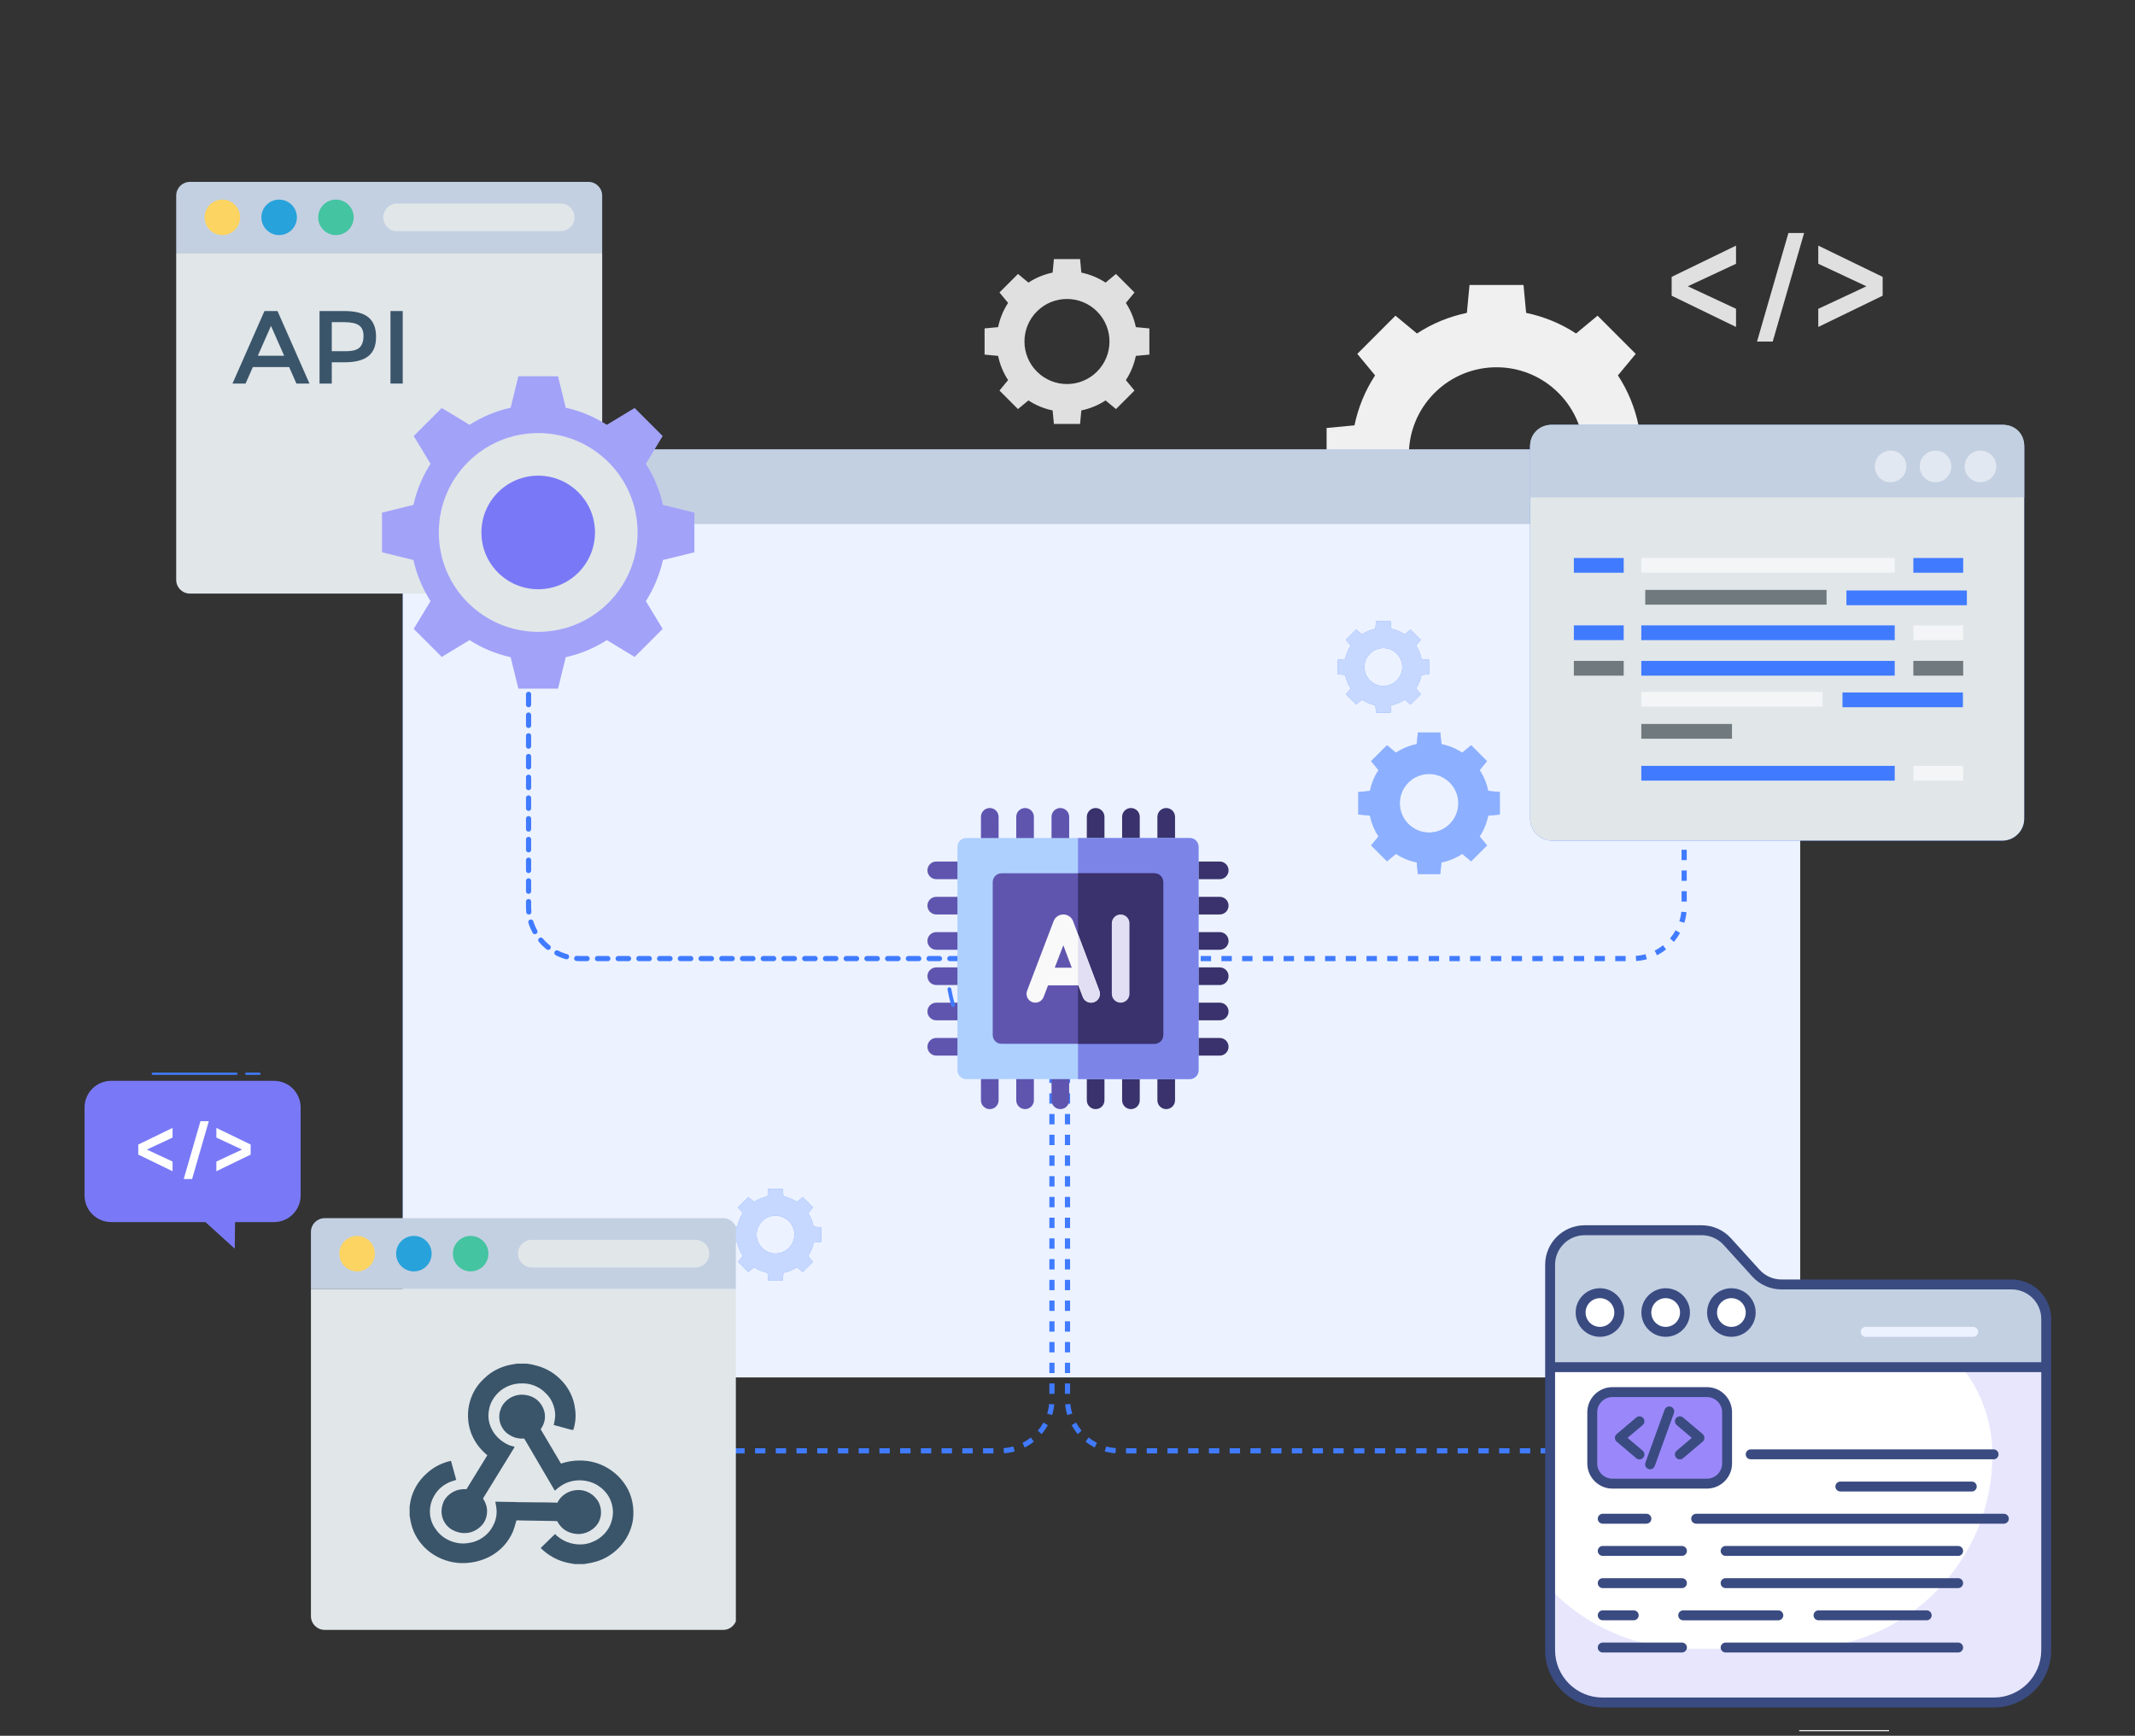
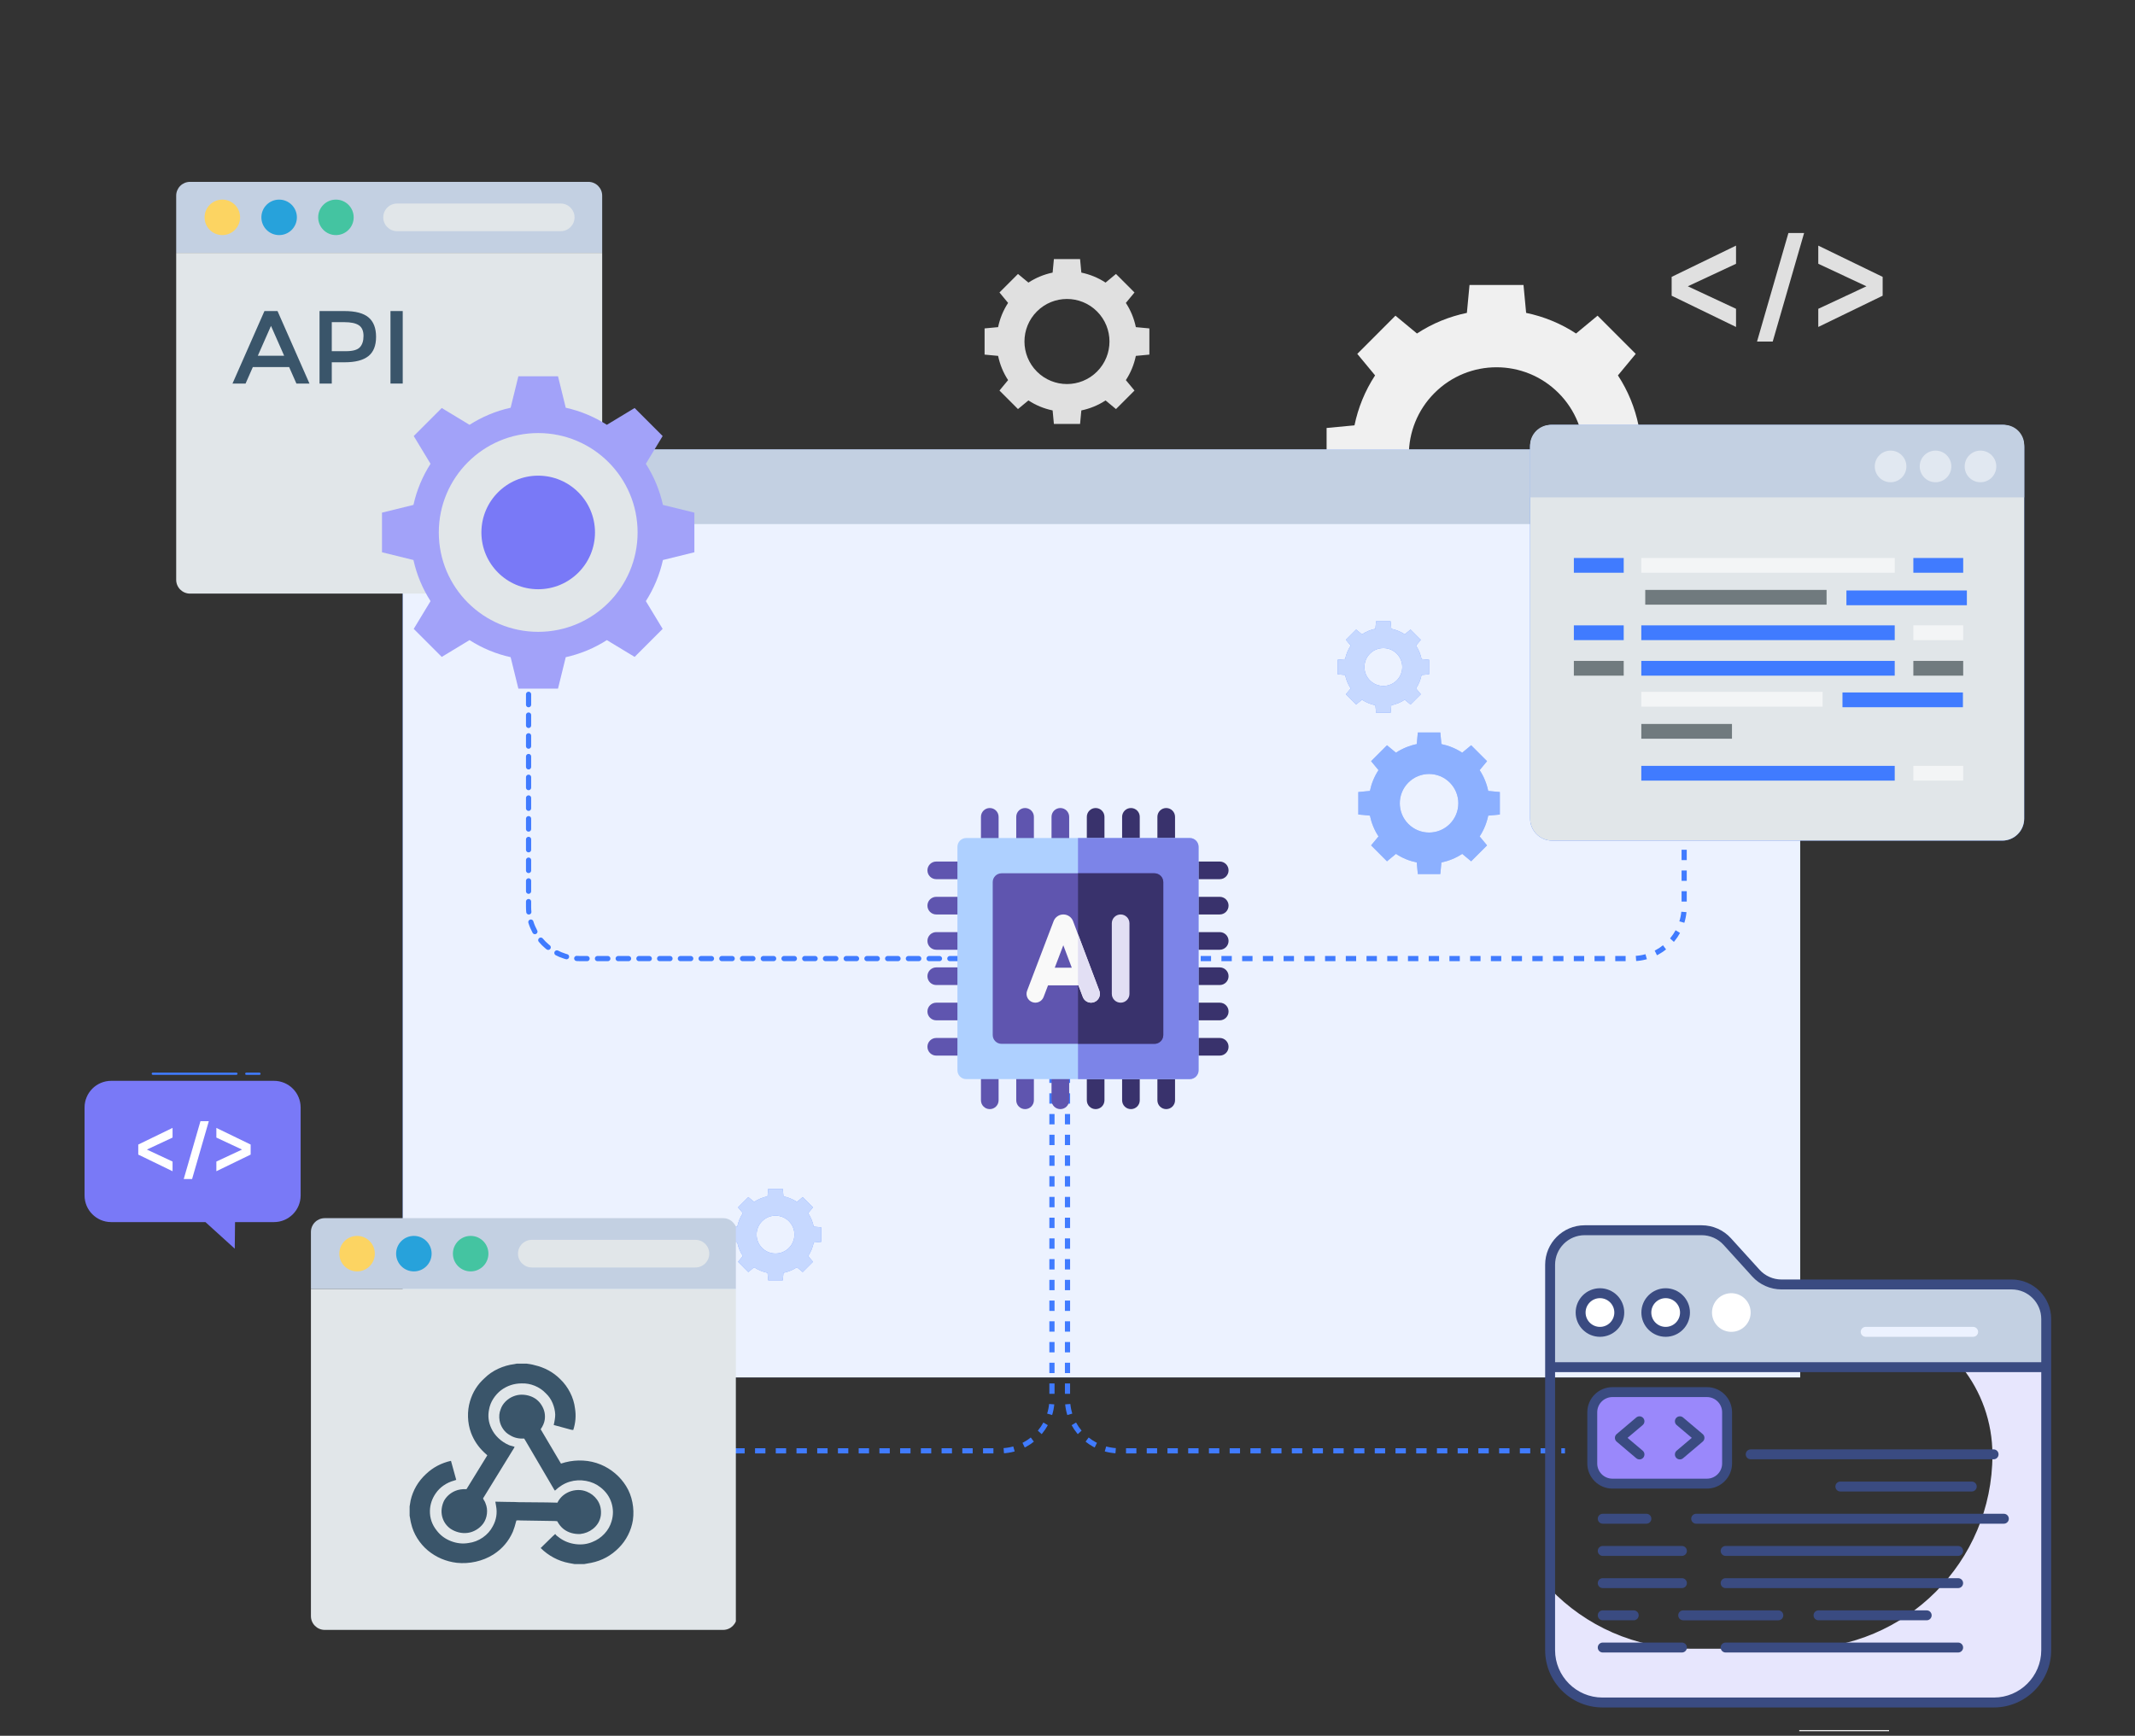
<svg xmlns="http://www.w3.org/2000/svg" width="412" height="335" viewBox="0 0 412 335" fill="none">
  <rect x="0" y="0" width="412" height="335" fill="#333333" stroke="none" />
  <g clip-path="url(#clip0_2126_16489)">
    <path d="M265.356 72.449C263.398 75.433 262.082 78.71 261.38 82.09L256 82.597V93.023L261.381 93.531C262.081 96.91 263.399 100.188 265.357 103.172L261.921 107.326L269.288 114.699L273.438 111.26C276.42 113.219 279.694 114.537 283.072 115.239L283.578 120.623L293.997 120.622L294.504 115.239C297.882 114.537 301.156 113.219 304.138 111.26L308.289 114.699L315.656 107.326L312.22 103.173C314.177 100.189 315.494 96.912 316.195 93.532L321.574 93.024L321.575 82.598L316.195 82.09C315.494 78.711 314.176 75.433 312.219 72.45L315.655 68.297L308.288 60.924L304.138 64.363C301.156 62.404 297.881 61.085 294.504 60.384L293.997 55L283.578 55.001L283.072 60.385C279.694 61.087 276.42 62.404 273.439 64.364L269.288 60.925L261.921 68.298L265.356 72.449ZM300.749 75.84C307.355 82.45 307.356 93.17 300.749 99.782C294.142 106.393 283.431 106.392 276.825 99.782C270.218 93.17 270.218 82.452 276.825 75.84C283.431 69.228 294.142 69.228 300.749 75.84Z" fill="#F0F0F0" />
    <path d="M335.009 50.907L325.712 55.253L335.009 59.598V63.102L322.586 57.072V53.433L335.009 47.403V50.907Z" fill="#E0E0E0" />
    <path d="M363.304 53.433V57.072L350.881 63.102V59.598L360.177 55.253L350.881 50.907V47.403L363.304 53.433Z" fill="#E0E0E0" />
    <path d="M345.119 44.964L339.061 65.917H342.09L348.148 44.964H345.119Z" fill="#E0E0E0" />
    <path d="M194.536 58.46C193.587 59.907 192.948 61.496 192.608 63.135L190 63.381V68.437L192.609 68.683C192.949 70.322 193.588 71.911 194.537 73.358L192.871 75.372L196.443 78.947L198.456 77.28C199.903 78.23 201.49 78.869 203.128 79.209L203.374 81.821H208.426L208.671 79.21C210.309 78.87 211.897 78.231 213.343 77.281L215.356 78.948L218.928 75.373L217.262 73.359C218.212 71.912 218.85 70.323 219.19 68.684L221.799 68.438V63.382L219.19 63.136C218.85 61.497 218.212 59.908 217.262 58.462L218.928 56.447L215.356 52.872L213.343 54.54C211.897 53.59 210.309 52.951 208.672 52.61L208.427 50H203.375L203.129 52.61C201.491 52.951 199.903 53.59 198.458 54.54L196.445 52.872L192.873 56.447L194.536 58.46ZM211.699 60.104C214.902 63.31 214.902 68.508 211.699 71.714C208.495 74.92 203.301 74.92 200.097 71.714C196.894 68.508 196.894 63.311 200.097 60.104C203.302 56.898 208.495 56.898 211.699 60.104Z" fill="#E0E0E0" />
    <path d="M364.538 333.886H347.207V334.112H364.538V333.886Z" fill="#EBEBEB" />
    <path d="M347.391 86.769H77.723V265.834H347.391V86.769Z" fill="#407BFF" />
    <path opacity="0.9" d="M347.391 86.769H77.723V265.834H347.391V86.769Z" fill="white" />
    <path d="M203 207V270C203 275.523 198.523 280 193 280H138" stroke="#407BFF" stroke-dasharray="2 2" />
    <path d="M206 207V270C206 275.523 210.477 280 216 280H302" stroke="#407BFF" stroke-dasharray="2 2" />
    <path d="M347.395 86.769H77.723V101.142H347.395V86.769Z" fill="#C3D0E2" />
    <path opacity="0.5" d="M343.804 93.955C343.804 95.642 342.437 97.009 340.753 97.009C339.067 97.009 337.701 95.641 337.701 93.955C337.701 92.268 339.068 90.901 340.753 90.901C342.438 90.901 343.804 92.268 343.804 93.955Z" fill="white" />
    <path opacity="0.5" d="M335.132 93.955C335.132 95.642 333.766 97.009 332.081 97.009C330.395 97.009 329.029 95.641 329.029 93.955C329.029 92.268 330.396 90.901 332.081 90.901C333.766 90.901 335.132 92.268 335.132 93.955Z" fill="white" />
    <path opacity="0.5" d="M326.458 93.955C326.458 95.642 325.092 97.009 323.407 97.009C321.721 97.009 320.355 95.641 320.355 93.955C320.355 92.268 321.722 90.901 323.407 90.901C325.092 90.901 326.458 92.268 326.458 93.955Z" fill="white" />
    <path d="M266.015 148.629C265.2 149.872 264.651 151.237 264.359 152.645L262.119 152.856V157.199L264.36 157.41C264.652 158.817 265.201 160.183 266.016 161.425L264.585 163.155L267.654 166.226L269.382 164.794C270.624 165.61 271.988 166.159 273.394 166.451L273.605 168.693H277.944L278.155 166.451C279.562 166.159 280.926 165.611 282.168 164.794L283.897 166.226L286.965 163.156L285.534 161.426C286.35 160.183 286.898 158.818 287.19 157.411L289.43 157.199V152.857L287.19 152.646C286.898 151.239 286.35 149.874 285.534 148.631L286.965 146.901L283.897 143.831L282.168 145.263C280.926 144.447 279.562 143.898 278.156 143.606L277.945 141.364H273.606L273.395 143.606C271.988 143.898 270.624 144.447 269.383 145.263L267.655 143.831L264.586 146.902L266.015 148.629ZM279.766 151.031C281.972 153.238 281.972 156.815 279.766 159.022C277.561 161.229 273.986 161.229 271.781 159.022C269.575 156.815 269.575 153.238 271.781 151.03C273.986 148.824 277.561 148.824 279.766 151.031Z" fill="#407BFF" />
    <path opacity="0.4" d="M266.015 148.629C265.2 149.872 264.651 151.237 264.359 152.645L262.119 152.856V157.199L264.36 157.41C264.652 158.817 265.201 160.183 266.016 161.425L264.585 163.155L267.654 166.226L269.382 164.794C270.624 165.61 271.988 166.159 273.394 166.451L273.605 168.693H277.944L278.155 166.451C279.562 166.159 280.926 165.611 282.168 164.794L283.897 166.226L286.965 163.156L285.534 161.426C286.35 160.183 286.898 158.818 287.19 157.411L289.43 157.199V152.857L287.19 152.646C286.898 151.239 286.35 149.874 285.534 148.631L286.965 146.901L283.897 143.831L282.168 145.263C280.926 144.447 279.562 143.898 278.156 143.606L277.945 141.364H273.606L273.395 143.606C271.988 143.898 270.624 144.447 269.383 145.263L267.655 143.831L264.586 146.902L266.015 148.629ZM279.766 151.031C281.972 153.238 281.972 156.815 279.766 159.022C277.561 161.229 273.986 161.229 271.781 159.022C269.575 156.815 269.575 153.238 271.781 151.03C273.986 148.824 277.561 148.824 279.766 151.031Z" fill="white" />
    <path d="M260.645 124.598C260.118 125.401 259.764 126.284 259.575 127.193L258.127 127.33V130.136L259.575 130.273C259.764 131.182 260.118 132.064 260.644 132.868L259.72 133.985L261.703 135.969L262.819 135.044C263.622 135.572 264.504 135.926 265.412 136.115L265.549 137.564H268.353L268.49 136.115C269.399 135.926 270.28 135.572 271.083 135.044L272.199 135.969L274.182 133.985L273.258 132.868C273.785 132.064 274.139 131.182 274.327 130.273L275.775 130.136V127.33L274.327 127.193C274.138 126.284 273.784 125.401 273.257 124.598L274.181 123.481L272.198 121.496L271.082 122.422C270.279 121.894 269.398 121.539 268.489 121.35L268.352 119.901H265.548L265.412 121.35C264.503 121.539 263.621 121.894 262.819 122.422L261.703 121.496L259.72 123.481L260.645 124.598ZM269.532 126.15C270.956 127.576 270.956 129.889 269.532 131.315C268.107 132.74 265.796 132.74 264.371 131.315C262.946 129.889 262.946 127.576 264.371 126.15C265.796 124.725 268.107 124.725 269.532 126.15Z" fill="#407BFF" />
    <path opacity="0.7" d="M260.645 124.598C260.118 125.401 259.764 126.284 259.575 127.193L258.127 127.33V130.136L259.575 130.273C259.764 131.182 260.118 132.064 260.644 132.868L259.72 133.985L261.703 135.969L262.819 135.044C263.622 135.572 264.504 135.926 265.412 136.115L265.549 137.564H268.353L268.49 136.115C269.399 135.926 270.28 135.572 271.083 135.044L272.199 135.969L274.182 133.985L273.258 132.868C273.785 132.064 274.139 131.182 274.327 130.273L275.775 130.136V127.33L274.327 127.193C274.138 126.284 273.784 125.401 273.257 124.598L274.181 123.481L272.198 121.496L271.082 122.422C270.279 121.894 269.398 121.539 268.489 121.35L268.352 119.901H265.548L265.412 121.35C264.503 121.539 263.621 121.894 262.819 122.422L261.703 121.496L259.72 123.481L260.645 124.598ZM269.532 126.15C270.956 127.576 270.956 129.889 269.532 131.315C268.107 132.74 265.796 132.74 264.371 131.315C262.946 129.889 262.946 127.576 264.371 126.15C265.796 124.725 268.107 124.725 269.532 126.15Z" fill="white" />
    <path d="M143.346 234.134C142.819 234.937 142.465 235.82 142.276 236.729L140.828 236.866V239.672L142.276 239.809C142.465 240.718 142.819 241.6 143.346 242.404L142.422 243.521L144.405 245.505L145.521 244.58C146.324 245.108 147.206 245.462 148.115 245.651L148.251 247.1H151.055L151.192 245.651C152.101 245.462 152.982 245.107 153.785 244.579L154.901 245.504L156.884 243.52L155.96 242.403C156.487 241.6 156.841 240.717 157.029 239.808L158.477 239.671V236.865L157.029 236.728C156.84 235.819 156.486 234.937 155.959 234.133L156.883 233.016L154.901 231.032L153.784 231.957C152.981 231.429 152.1 231.075 151.191 230.886L151.054 229.437H148.25L148.114 230.886C147.205 231.075 146.323 231.429 145.521 231.956L144.404 231.031L142.421 233.015L143.346 234.134ZM152.233 235.686C153.658 237.112 153.658 239.425 152.233 240.851C150.808 242.276 148.497 242.276 147.072 240.851C145.648 239.425 145.648 237.112 147.072 235.686C148.497 234.26 150.807 234.26 152.233 235.686Z" fill="#407BFF" />
    <path opacity="0.7" d="M143.346 234.134C142.819 234.937 142.465 235.82 142.276 236.729L140.828 236.866V239.672L142.276 239.809C142.465 240.718 142.819 241.6 143.346 242.404L142.422 243.521L144.405 245.505L145.521 244.58C146.324 245.108 147.206 245.462 148.115 245.651L148.251 247.1H151.055L151.192 245.651C152.101 245.462 152.982 245.107 153.785 244.579L154.901 245.504L156.884 243.52L155.96 242.403C156.487 241.6 156.841 240.717 157.029 239.808L158.477 239.671V236.865L157.029 236.728C156.84 235.819 156.486 234.937 155.959 234.133L156.883 233.016L154.901 231.032L153.784 231.957C152.981 231.429 152.1 231.075 151.191 230.886L151.054 229.437H148.25L148.114 230.886C147.205 231.075 146.323 231.429 145.521 231.956L144.404 231.031L142.421 233.015L143.346 234.134ZM152.233 235.686C153.658 237.112 153.658 239.425 152.233 240.851C150.808 242.276 148.497 242.276 147.072 240.851C145.648 239.425 145.648 237.112 147.072 235.686C148.497 234.26 150.807 234.26 152.233 235.686Z" fill="white" />
    <path d="M102 130V175C102 180.523 106.477 185 112 185H188" stroke="#407BFF" stroke-miterlimit="10" stroke-linecap="round" stroke-linejoin="round" stroke-dasharray="2 2" />
    <path d="M325 160V175C325 180.523 320.523 185 315 185H271.8H229" stroke="#407BFF" stroke-miterlimit="10" stroke-dasharray="2 2" />
    <g clip-path="url(#clip1_2126_16489)">
      <path d="M223.348 165.137H226.753V157.646C226.753 156.706 225.99 155.943 225.05 155.943C224.11 155.943 223.348 156.706 223.348 157.646V165.137Z" fill="#39326C" />
      <path d="M216.539 165.137H219.944V157.646C219.944 156.706 219.182 155.943 218.242 155.943C217.301 155.943 216.539 156.706 216.539 157.646V165.137Z" fill="#39326C" />
      <path d="M209.729 165.137H213.133V157.646C213.133 156.706 212.371 155.943 211.431 155.943C210.491 155.943 209.729 156.706 209.729 157.646V165.137Z" fill="#39326C" />
      <path d="M202.918 165.137H206.323V157.646C206.323 156.706 205.561 155.943 204.62 155.943C203.68 155.943 202.918 156.706 202.918 157.646V165.137Z" fill="#5F55AF" />
      <path d="M196.109 165.137H199.514V157.646C199.514 156.706 198.752 155.943 197.812 155.943C196.872 155.943 196.109 156.706 196.109 157.646V165.137Z" fill="#5F55AF" />
      <path d="M189.299 165.137H192.704V157.646C192.704 156.706 191.941 155.943 191.001 155.943C190.061 155.943 189.299 156.706 189.299 157.646V165.137Z" fill="#5F55AF" />
      <path d="M225.05 214.054C225.99 214.054 226.753 213.291 226.753 212.351V204.86H223.348V212.351C223.348 213.291 224.11 214.054 225.05 214.054Z" fill="#39326C" />
      <path d="M218.242 214.054C219.182 214.054 219.944 213.291 219.944 212.351V204.86H216.539V212.351C216.539 213.291 217.301 214.054 218.242 214.054Z" fill="#39326C" />
      <path d="M211.431 214.054C212.371 214.054 213.133 213.291 213.133 212.351V204.86H209.729V212.351C209.729 213.291 210.491 214.054 211.431 214.054Z" fill="#39326C" />
      <path d="M204.62 214.054C205.561 214.054 206.323 213.291 206.323 212.351V204.86H202.918V212.351C202.918 213.291 203.68 214.054 204.62 214.054Z" fill="#5F55AF" />
      <path d="M197.812 214.054C198.752 214.054 199.514 213.291 199.514 212.351V204.86H196.109V212.351C196.109 213.291 196.872 214.054 197.812 214.054Z" fill="#5F55AF" />
      <path d="M191.001 214.054C191.941 214.054 192.704 213.291 192.704 212.351V204.86H189.299V212.351C189.299 213.291 190.061 214.054 191.001 214.054Z" fill="#5F55AF" />
      <path d="M180.673 169.676H188.164V166.271H180.673C179.733 166.271 178.971 167.034 178.971 167.974C178.971 168.914 179.733 169.676 180.673 169.676Z" fill="#5F55AF" />
      <path d="M180.673 176.486H188.164V173.081H180.673C179.733 173.081 178.971 173.843 178.971 174.784C178.971 175.724 179.733 176.486 180.673 176.486Z" fill="#5F55AF" />
      <path d="M180.673 183.297H188.164V179.892H180.673C179.733 179.892 178.971 180.654 178.971 181.594C178.971 182.534 179.733 183.297 180.673 183.297Z" fill="#5F55AF" />
      <path d="M180.673 190.106H188.164V186.701H180.673C179.733 186.701 178.971 187.463 178.971 188.404C178.971 189.344 179.733 190.106 180.673 190.106Z" fill="#5F55AF" />
      <path d="M180.673 196.916H188.164V193.511H180.673C179.733 193.511 178.971 194.273 178.971 195.213C178.971 196.153 179.733 196.916 180.673 196.916Z" fill="#5F55AF" />
      <path d="M180.673 203.725H188.164V200.32H180.673C179.733 200.32 178.971 201.083 178.971 202.023C178.971 202.963 179.733 203.725 180.673 203.725Z" fill="#5F55AF" />
      <path d="M227.889 166.271V169.676H235.379C236.32 169.676 237.082 168.914 237.082 167.974C237.082 167.034 236.32 166.271 235.379 166.271H227.889Z" fill="#39326C" />
      <path d="M227.889 176.486H235.379C236.32 176.486 237.082 175.724 237.082 174.784C237.082 173.843 236.32 173.081 235.379 173.081H227.889V176.486Z" fill="#39326C" />
      <path d="M227.889 183.297H235.379C236.32 183.297 237.082 182.534 237.082 181.594C237.082 180.654 236.32 179.892 235.379 179.892H227.889V183.297Z" fill="#39326C" />
      <path d="M227.889 190.106H235.379C236.32 190.106 237.082 189.344 237.082 188.404C237.082 187.463 236.32 186.701 235.379 186.701H227.889V190.106Z" fill="#39326C" />
      <path d="M227.889 196.916H235.379C236.32 196.916 237.082 196.153 237.082 195.213C237.082 194.273 236.32 193.511 235.379 193.511H227.889V196.916Z" fill="#39326C" />
      <path d="M227.889 203.725H235.379C236.32 203.725 237.082 202.963 237.082 202.023C237.082 201.083 236.32 200.32 235.379 200.32H227.889V203.725Z" fill="#39326C" />
      <path d="M229.591 161.731H186.462C185.522 161.731 184.76 162.494 184.76 163.434V206.563C184.76 207.503 185.522 208.265 186.462 208.265H229.591C230.531 208.265 231.294 207.503 231.294 206.563V163.434C231.294 162.494 230.531 161.731 229.591 161.731Z" fill="#AED0FF" />
      <path d="M231.294 206.563V163.434C231.294 162.494 230.532 161.731 229.592 161.731H208.027V208.265H229.592C230.532 208.265 231.294 207.503 231.294 206.563Z" fill="#7C84E8" />
      <path d="M222.782 168.541H193.273C192.333 168.541 191.57 169.303 191.57 170.243V199.753C191.57 200.693 192.333 201.455 193.273 201.455H222.782C223.722 201.455 224.484 200.693 224.484 199.753V170.243C224.484 169.303 223.722 168.541 222.782 168.541Z" fill="#5F55AF" />
      <path d="M224.484 199.753V170.243C224.484 169.303 223.722 168.541 222.782 168.541H208.027V201.455H222.782C223.722 201.455 224.484 200.693 224.484 199.753Z" fill="#39326C" />
      <path d="M207.075 177.779C207.069 177.763 207.063 177.748 207.056 177.732C206.745 176.975 206.015 176.486 205.197 176.486C205.196 176.486 205.195 176.486 205.195 176.486C204.375 176.487 203.645 176.978 203.335 177.736C203.33 177.749 203.325 177.762 203.32 177.775L198.206 191.202C197.871 192.081 198.312 193.065 199.191 193.399C200.069 193.734 201.053 193.293 201.388 192.414L202.244 190.167H208.11L208.957 192.41C209.214 193.091 209.862 193.511 210.55 193.511C210.75 193.511 210.953 193.476 211.151 193.401C212.03 193.069 212.475 192.087 212.142 191.207L207.075 177.779ZM203.541 186.762L205.191 182.429L206.826 186.762H203.541Z" fill="#F9F9F9" />
      <path d="M208.957 192.409C209.214 193.091 209.862 193.511 210.55 193.511C210.75 193.511 210.953 193.475 211.151 193.401C212.031 193.069 212.475 192.087 212.143 191.207L208.025 180.297V190.166H208.111L208.957 192.409Z" fill="#E2DFF4" />
      <path d="M216.253 176.486C215.313 176.486 214.551 177.249 214.551 178.189V191.808C214.551 192.749 215.313 193.511 216.253 193.511C217.193 193.511 217.956 192.749 217.956 191.808V178.189C217.956 177.249 217.193 176.486 216.253 176.486Z" fill="#E2DFF4" />
    </g>
-     <path d="M183.929 194.349C183.77 194.349 183.623 194.245 183.577 194.086C183.277 193.062 183.03 192.014 182.844 190.97C182.808 190.771 182.941 190.581 183.14 190.545C183.341 190.51 183.53 190.642 183.566 190.841C183.747 191.858 183.988 192.881 184.281 193.879C184.338 194.073 184.226 194.277 184.032 194.334C183.997 194.344 183.962 194.349 183.929 194.349Z" fill="#407BFF" />
    <path d="M394.867 254.558V263.856H299.131V244.093C299.131 240.412 302.115 237.428 305.796 237.428H328.381C330.262 237.428 332.054 238.222 333.318 239.615L338.843 245.706C340.107 247.099 341.9 247.894 343.78 247.894H388.202C391.883 247.893 394.867 250.877 394.867 254.558Z" fill="#C3D0E2" />
-     <path d="M394.867 263.856V318.471C394.867 324.05 390.344 328.572 384.765 328.572H309.233C303.654 328.572 299.131 324.05 299.131 318.471V263.856H394.867Z" fill="white" />
    <path d="M394.867 263.853V318.47C394.867 324.052 390.348 328.57 384.767 328.57H309.231C303.65 328.57 299.131 324.052 299.131 318.47V306.637C305.938 313.76 315.53 318.192 326.157 318.192H347.075C367.735 318.192 384.489 301.439 384.489 280.779C384.489 274.384 382.296 268.505 378.592 263.853L394.867 263.853Z" fill="#E7E6FD" />
    <path d="M312.426 253.904C312.756 251.87 311.375 249.955 309.342 249.625C307.309 249.296 305.393 250.677 305.064 252.71C304.734 254.743 306.115 256.659 308.148 256.988C310.181 257.318 312.097 255.937 312.426 253.904Z" fill="white" />
    <path d="M325.106 253.905C325.436 251.871 324.055 249.956 322.022 249.626C319.988 249.297 318.073 250.678 317.743 252.711C317.414 254.744 318.795 256.66 320.828 256.989C322.861 257.319 324.776 255.938 325.106 253.905Z" fill="white" />
    <path d="M337.784 253.906C338.113 251.872 336.732 249.957 334.699 249.627C332.666 249.298 330.751 250.679 330.421 252.712C330.091 254.745 331.472 256.661 333.506 256.99C335.539 257.32 337.454 255.939 337.784 253.906Z" fill="white" />
    <path d="M333.283 272.563V282.437C333.283 284.589 331.539 286.333 329.388 286.333H311.161C309.01 286.333 307.266 284.589 307.266 282.437V272.563C307.266 270.411 309.01 268.667 311.161 268.667H329.388C331.539 268.667 333.283 270.411 333.283 272.563Z" fill="#9A88FB" />
    <path d="M388.202 246.937H343.78C342.173 246.937 340.632 246.254 339.553 245.063L334.027 238.972C332.586 237.382 330.527 236.471 328.381 236.471H305.796C301.593 236.471 298.174 239.89 298.174 244.093V318.471C298.174 324.569 303.135 329.53 309.233 329.53H384.765C390.864 329.53 395.824 324.569 395.824 318.471C395.824 308.839 395.824 264.189 395.824 254.559C395.824 250.356 392.405 246.937 388.202 246.937ZM393.91 318.471C393.91 323.513 389.807 327.615 384.765 327.615H309.233C304.191 327.615 300.089 323.513 300.089 318.471V264.814H393.91V318.471ZM393.91 262.899H300.089V244.093C300.089 240.946 302.649 238.385 305.796 238.385H328.381C329.988 238.385 331.529 239.068 332.61 240.258L338.135 246.35C339.577 247.94 341.635 248.851 343.78 248.851H388.202C391.349 248.851 393.91 251.412 393.91 254.558V262.899H393.91Z" fill="#3A4B81" />
    <path d="M308.75 248.622C306.165 248.622 304.062 250.725 304.062 253.309C304.062 255.894 306.165 257.997 308.75 257.997C311.335 257.997 313.438 255.894 313.438 253.309C313.438 250.725 311.335 248.622 308.75 248.622ZM308.75 256.082C307.222 256.082 305.977 254.838 305.977 253.309C305.977 251.781 307.221 250.537 308.75 250.537C310.279 250.537 311.523 251.781 311.523 253.309C311.523 254.838 310.279 256.082 308.75 256.082Z" fill="#3A4B81" />
    <path d="M321.431 248.622C318.847 248.622 316.744 250.725 316.744 253.309C316.744 255.894 318.847 257.997 321.431 257.997C324.016 257.997 326.119 255.894 326.119 253.309C326.119 250.725 324.016 248.622 321.431 248.622ZM321.431 256.082C319.902 256.082 318.659 254.838 318.659 253.309C318.659 251.781 319.902 250.537 321.431 250.537C322.96 250.537 324.204 251.781 324.204 253.309C324.204 254.838 322.959 256.082 321.431 256.082Z" fill="#3A4B81" />
-     <path d="M334.111 248.622C331.526 248.622 329.424 250.725 329.424 253.309C329.424 255.894 331.527 257.997 334.111 257.997C336.696 257.997 338.798 255.894 338.798 253.309C338.798 250.725 336.696 248.622 334.111 248.622ZM334.111 256.082C332.582 256.082 331.338 254.838 331.338 253.309C331.338 251.781 332.582 250.537 334.111 250.537C335.639 250.537 336.884 251.781 336.884 253.309C336.884 254.838 335.639 256.082 334.111 256.082Z" fill="#3A4B81" />
    <path d="M380.768 256.081H360.026C359.497 256.081 359.068 256.51 359.068 257.038C359.068 257.567 359.496 257.996 360.026 257.996H380.768C381.297 257.996 381.725 257.567 381.725 257.038C381.725 256.51 381.297 256.081 380.768 256.081Z" fill="#ECF2FF" />
    <path d="M315.759 281.432C316.161 281.774 316.765 281.724 317.108 281.32C317.449 280.917 317.399 280.312 316.995 279.971L314.074 277.499L316.995 275.03C317.399 274.688 317.449 274.084 317.108 273.681C316.767 273.278 316.163 273.226 315.759 273.568L311.974 276.768C311.759 276.95 311.635 277.218 311.635 277.5C311.635 277.781 311.759 278.048 311.974 278.23L315.759 281.432Z" fill="#3A4B81" />
    <path d="M323.441 281.32C323.783 281.724 324.388 281.773 324.79 281.432L328.575 278.229C328.79 278.047 328.914 277.78 328.914 277.499C328.914 277.217 328.79 276.949 328.575 276.768L324.79 273.567C324.386 273.226 323.783 273.277 323.441 273.68C323.1 274.083 323.15 274.687 323.554 275.029L326.475 277.498L323.554 279.97C323.15 280.312 323.1 280.916 323.441 281.32Z" fill="#3A4B81" />
-     <path d="M318.096 283.511C318.595 283.693 319.143 283.433 319.323 282.938L323.028 272.715C323.207 272.217 322.951 271.669 322.454 271.489C321.957 271.308 321.408 271.565 321.227 272.062L317.522 282.285C317.343 282.783 317.599 283.331 318.096 283.511Z" fill="#3A4B81" />
    <path d="M337.84 281.637H384.712C385.241 281.637 385.669 281.208 385.669 280.679C385.669 280.15 385.241 279.722 384.712 279.722H337.84C337.311 279.722 336.883 280.15 336.883 280.679C336.883 281.208 337.311 281.637 337.84 281.637Z" fill="#3A4B81" />
    <path d="M380.502 287.85C381.031 287.85 381.459 287.422 381.459 286.893C381.459 286.364 381.031 285.936 380.502 285.936H355.141C354.612 285.936 354.184 286.364 354.184 286.893C354.184 287.422 354.612 287.85 355.141 287.85H380.502Z" fill="#3A4B81" />
    <path d="M309.286 294.064H317.714C318.243 294.064 318.671 293.636 318.671 293.107C318.671 292.578 318.243 292.149 317.714 292.149H309.286C308.756 292.149 308.328 292.578 308.328 293.107C308.328 293.636 308.756 294.064 309.286 294.064Z" fill="#3A4B81" />
    <path d="M371.802 312.707C372.331 312.707 372.76 312.278 372.76 311.749C372.76 311.221 372.331 310.792 371.802 310.792H350.928C350.399 310.792 349.971 311.221 349.971 311.749C349.971 312.278 350.399 312.707 350.928 312.707H371.802Z" fill="#3A4B81" />
    <path d="M326.359 293.107C326.359 293.636 326.788 294.064 327.317 294.064H386.693C387.222 294.064 387.65 293.636 387.65 293.107C387.65 292.578 387.222 292.149 386.693 292.149H327.317C326.788 292.149 326.359 292.578 326.359 293.107Z" fill="#3A4B81" />
    <path d="M309.286 300.279H324.571C325.1 300.279 325.528 299.85 325.528 299.322C325.528 298.793 325.1 298.364 324.571 298.364H309.286C308.756 298.364 308.328 298.793 308.328 299.322C308.328 299.85 308.756 300.279 309.286 300.279Z" fill="#3A4B81" />
    <path d="M377.873 298.364H333C332.471 298.364 332.043 298.793 332.043 299.322C332.043 299.85 332.471 300.279 333 300.279H377.873C378.402 300.279 378.83 299.85 378.83 299.322C378.83 298.793 378.402 298.364 377.873 298.364Z" fill="#3A4B81" />
    <path d="M309.286 306.493H324.571C325.1 306.493 325.528 306.064 325.528 305.536C325.528 305.007 325.1 304.578 324.571 304.578H309.286C308.756 304.578 308.328 305.007 308.328 305.536C308.328 306.064 308.756 306.493 309.286 306.493Z" fill="#3A4B81" />
    <path d="M377.873 304.579H333C332.471 304.579 332.043 305.008 332.043 305.537C332.043 306.065 332.471 306.494 333 306.494H377.873C378.402 306.494 378.83 306.065 378.83 305.537C378.83 305.008 378.402 304.579 377.873 304.579Z" fill="#3A4B81" />
    <path d="M309.286 312.707H315.269C315.798 312.707 316.226 312.278 316.226 311.749C316.226 311.221 315.798 310.792 315.269 310.792H309.286C308.756 310.792 308.328 311.221 308.328 311.749C308.328 312.278 308.756 312.707 309.286 312.707Z" fill="#3A4B81" />
    <path d="M323.855 311.75C323.855 312.279 324.284 312.708 324.813 312.708H343.173C343.702 312.708 344.13 312.279 344.13 311.75C344.13 311.222 343.702 310.793 343.173 310.793H324.813C324.284 310.793 323.855 311.222 323.855 311.75Z" fill="#3A4B81" />
    <path d="M324.571 317.007H309.286C308.756 317.007 308.328 317.436 308.328 317.964C308.328 318.493 308.756 318.922 309.286 318.922H324.571C325.1 318.922 325.528 318.493 325.528 317.964C325.528 317.436 325.1 317.007 324.571 317.007Z" fill="#3A4B81" />
    <path d="M377.873 317.007H333C332.471 317.007 332.043 317.436 332.043 317.964C332.043 318.493 332.471 318.922 333 318.922H377.873C378.402 318.922 378.83 318.493 378.83 317.964C378.83 317.436 378.402 317.007 377.873 317.007Z" fill="#3A4B81" />
    <path d="M311.162 287.291H329.388C332.064 287.291 334.241 285.114 334.241 282.438V272.563C334.241 269.887 332.064 267.71 329.388 267.71H311.162C308.486 267.71 306.309 269.887 306.309 272.563V282.437C306.309 285.114 308.486 287.291 311.162 287.291ZM308.223 272.563C308.223 270.942 309.541 269.625 311.162 269.625H329.388C331.008 269.625 332.327 270.943 332.327 272.563V282.437C332.327 284.058 331.008 285.376 329.388 285.376H311.162C309.541 285.376 308.223 284.058 308.223 282.437V272.563Z" fill="#3A4B81" />
    <path d="M386.379 162.233H299.51C297.17 162.233 295.273 160.335 295.273 157.994V86.241C295.273 83.899 297.17 82.001 299.51 82.001H386.379C388.718 82.001 390.615 83.899 390.615 86.241V157.994C390.615 160.335 388.718 162.233 386.379 162.233Z" fill="#407BFF" />
    <path d="M386.379 162.233H299.51C297.17 162.233 295.273 160.335 295.273 157.994V86.241C295.273 83.899 297.17 82.001 299.51 82.001H386.379C388.718 82.001 390.615 83.899 390.615 86.241V157.994C390.615 160.335 388.718 162.233 386.379 162.233Z" fill="#E1E6E9" />
    <path d="M390.615 95.991H295.273V85.975C295.273 83.78 297.052 82 299.245 82H386.714C388.869 82 390.616 83.748 390.616 85.905V95.991H390.615Z" fill="#C3D0E2" />
    <path opacity="0.5" d="M385.234 90.016C385.234 91.704 383.867 93.071 382.182 93.071C380.496 93.071 379.131 91.704 379.131 90.016C379.131 88.329 380.497 86.963 382.182 86.963C383.867 86.963 385.234 88.329 385.234 90.016Z" fill="white" />
    <path opacity="0.5" d="M376.56 90.016C376.56 91.704 375.193 93.071 373.508 93.071C371.823 93.071 370.457 91.704 370.457 90.016C370.457 88.329 371.823 86.963 373.508 86.963C375.193 86.963 376.56 88.329 376.56 90.016Z" fill="white" />
    <path opacity="0.5" d="M367.886 90.016C367.886 91.704 366.52 93.071 364.835 93.071C363.149 93.071 361.783 91.704 361.783 90.016C361.783 88.329 363.15 86.963 364.835 86.963C366.52 86.963 367.886 88.329 367.886 90.016Z" fill="white" />
    <path opacity="0.6" d="M365.633 107.688H316.73V110.535H365.633V107.688Z" fill="white" />
    <path opacity="0.6" d="M352.482 113.849H317.49V116.696H352.482V113.849Z" fill="#263238" />
    <path d="M378.847 107.688H369.227V110.535H378.847V107.688Z" fill="#407BFF" />
    <path d="M313.335 107.688H303.715V110.535H313.335V107.688Z" fill="#407BFF" />
    <path d="M365.633 120.692H316.73V123.54H365.633V120.692Z" fill="#407BFF" />
    <path opacity="0.6" d="M378.847 120.692H369.227V123.54H378.847V120.692Z" fill="white" />
    <path d="M313.335 120.692H303.715V123.54H313.335V120.692Z" fill="#407BFF" />
    <path d="M365.633 147.808H316.73V150.655H365.633V147.808Z" fill="#407BFF" />
    <path opacity="0.6" d="M378.847 147.808H369.227V150.655H378.847V147.808Z" fill="white" />
    <path d="M365.633 127.55H316.73V130.397H365.633V127.55Z" fill="#407BFF" />
    <path opacity="0.6" d="M378.847 127.55H369.227V130.397H378.847V127.55Z" fill="#263238" />
    <path opacity="0.6" d="M313.335 127.55H303.715V130.397H313.335V127.55Z" fill="#263238" />
    <path d="M379.556 113.96H356.312V116.807H379.556V113.96Z" fill="#407BFF" />
    <path opacity="0.6" d="M351.721 133.529H316.73V136.377H351.721V133.529Z" fill="white" />
    <path d="M378.794 133.642H355.551V136.489H378.794V133.642Z" fill="#407BFF" />
    <path opacity="0.6" d="M334.226 139.721H316.73V142.568H334.226V139.721Z" fill="#263238" />
    <path d="M116.205 48.798H34V37.764C34 36.292 35.194 35.098 36.667 35.098H113.538C115.011 35.098 116.205 36.292 116.205 37.764V48.798Z" fill="#C3D0E2" />
    <path d="M113.538 114.562H36.667C35.194 114.562 34 113.368 34 111.895V48.798H116.205V111.895C116.205 113.368 115.011 114.562 113.538 114.562Z" fill="#E1E6E9" />
    <path d="M42.906 45.373C44.798 45.373 46.331 43.84 46.331 41.948C46.331 40.056 44.798 38.523 42.906 38.523C41.014 38.523 39.48 40.056 39.48 41.948C39.48 43.84 41.014 45.373 42.906 45.373Z" fill="#FCD462" />
    <path d="M53.867 45.373C55.759 45.373 57.292 43.84 57.292 41.948C57.292 40.056 55.759 38.523 53.867 38.523C51.975 38.523 50.441 40.056 50.441 41.948C50.441 43.84 51.975 45.373 53.867 45.373Z" fill="#27A2DB" />
    <path d="M64.826 45.373C66.718 45.373 68.251 43.84 68.251 41.948C68.251 40.056 66.718 38.523 64.826 38.523C62.934 38.523 61.4 40.056 61.4 41.948C61.4 43.84 62.934 45.373 64.826 45.373Z" fill="#44C4A1" />
    <path d="M127.928 108.079L133.999 106.585V98.937L127.928 97.443C127.298 94.577 126.165 91.906 124.633 89.509L127.875 84.151L122.467 78.743L117.108 81.985C114.712 80.454 112.041 79.321 109.175 78.691L107.681 72.619H100.033L98.539 78.691C95.673 79.321 93.002 80.454 90.605 81.986L85.247 78.744L79.839 84.152L83.081 89.51C81.549 91.907 80.416 94.578 79.786 97.443L73.715 98.938V106.585L79.786 108.079C80.417 110.945 81.549 113.616 83.081 116.013L79.839 121.371L85.247 126.779L90.605 123.537C93.002 125.069 95.674 126.202 98.539 126.832L100.033 132.903H107.681L109.175 126.832C112.041 126.202 114.713 125.069 117.109 123.537L122.467 126.778L127.875 121.37L124.633 116.013C126.165 113.616 127.298 110.944 127.928 108.079Z" fill="#A2A2F9" />
    <path d="M103.859 121.941C114.453 121.941 123.04 113.353 123.04 102.759C123.04 92.166 114.453 83.578 103.859 83.578C93.266 83.578 84.678 92.166 84.678 102.759C84.678 113.353 93.266 121.941 103.859 121.941Z" fill="#E1E6E9" />
    <path d="M103.858 113.72C109.912 113.72 114.818 108.813 114.818 102.76C114.818 96.707 109.912 91.8 103.858 91.8C97.805 91.8 92.898 96.707 92.898 102.76C92.898 108.813 97.805 113.72 103.858 113.72Z" fill="#7979F7" />
    <path d="M48.791 70.84L47.39 74.023H44.867L51.032 60.031H53.555L59.72 74.023H57.198L55.797 70.84H48.791ZM54.836 68.659L52.294 62.894L49.752 68.659H54.836Z" fill="#3A556A" />
    <path d="M71.111 61.251C72.085 62.066 72.572 63.32 72.572 65.014C72.572 66.71 72.074 67.952 71.08 68.738C70.086 69.525 68.561 69.919 66.506 69.919H64.024V74.023H61.662V60.031H66.466C68.588 60.031 70.136 60.438 71.111 61.251ZM69.439 67.026C69.912 66.526 70.149 65.793 70.149 64.826C70.149 63.858 69.849 63.174 69.248 62.773C68.648 62.372 67.707 62.174 66.426 62.174H64.024V67.778H66.766C68.074 67.777 68.965 67.528 69.439 67.026Z" fill="#3A556A" />
    <path d="M75.353 60.031H77.716V74.023H75.353V60.031Z" fill="#3A556A" />
    <path d="M108.204 44.615H76.626C75.153 44.615 73.959 43.421 73.959 41.948C73.959 40.475 75.153 39.281 76.626 39.281H108.204C109.677 39.281 110.871 40.475 110.871 41.948C110.871 43.421 109.677 44.615 108.204 44.615Z" fill="#E1E6E9" />
    <path d="M21.461 208.595H52.872C55.712 208.595 58.014 210.898 58.014 213.74V230.712C58.014 233.553 55.712 235.857 52.872 235.857H45.358L45.302 240.991L39.644 235.857H21.46C18.62 235.857 16.318 233.553 16.318 230.712V213.74C16.318 210.898 18.62 208.595 21.461 208.595Z" fill="#7979F7" />
    <path d="M33.299 219.545L28.347 221.86L33.299 224.174V226.041L26.682 222.829V220.891L33.299 217.679V219.545Z" fill="white" />
    <path d="M48.371 220.891V222.829L41.752 226.041V224.174L46.705 221.86L41.752 219.545V217.679L48.371 220.891Z" fill="white" />
    <path d="M38.684 216.379L35.457 227.54H37.071L40.297 216.379H38.684Z" fill="white" />
    <path d="M45.622 207.436H29.488C29.37 207.436 29.273 207.34 29.273 207.222C29.273 207.103 29.37 207.007 29.488 207.007H45.621C45.74 207.007 45.836 207.103 45.836 207.222C45.837 207.34 45.741 207.436 45.622 207.436Z" fill="#407BFF" />
    <path d="M50.073 207.443H47.527C47.409 207.443 47.312 207.347 47.312 207.228C47.312 207.11 47.409 207.014 47.527 207.014H50.073C50.191 207.014 50.288 207.11 50.288 207.228C50.288 207.347 50.191 207.443 50.073 207.443Z" fill="#407BFF" />
    <g clip-path="url(#clip2_2126_16489)">
      <path d="M142.205 248.798H60V237.764C60 236.292 61.194 235.098 62.667 235.098H139.538C141.011 235.098 142.205 236.292 142.205 237.764V248.798Z" fill="#C3D0E2" />
      <path d="M139.538 314.562H62.667C61.194 314.562 60 313.368 60 311.895V248.798H142.205V311.895C142.205 313.368 141.011 314.562 139.538 314.562Z" fill="#E1E6E9" />
      <path d="M68.906 245.373C70.798 245.373 72.331 243.84 72.331 241.948C72.331 240.056 70.798 238.522 68.906 238.522C67.014 238.522 65.481 240.056 65.481 241.948C65.481 243.84 67.014 245.373 68.906 245.373Z" fill="#FCD462" />
      <path d="M79.867 245.373C81.759 245.373 83.292 243.84 83.292 241.948C83.292 240.056 81.759 238.522 79.867 238.522C77.975 238.522 76.441 240.056 76.441 241.948C76.441 243.84 77.975 245.373 79.867 245.373Z" fill="#27A2DB" />
      <path d="M90.826 245.373C92.718 245.373 94.251 243.84 94.251 241.948C94.251 240.056 92.718 238.522 90.826 238.522C88.934 238.522 87.4 240.056 87.4 241.948C87.4 243.84 88.934 245.373 90.826 245.373Z" fill="#44C4A1" />
      <path d="M99.792 263.17H99.743L99.26 263.267C98.196 263.396 97.156 263.694 96.141 264.161C95.125 264.629 94.231 265.249 93.457 266.023C92.135 267.216 91.216 268.682 90.701 270.423C90.41 271.39 90.282 272.406 90.314 273.47C90.346 274.534 90.54 275.549 90.894 276.516C91.442 277.967 92.28 279.224 93.409 280.288L94.037 280.868L90.024 287.396C89.186 287.364 88.46 287.477 87.848 287.735C86.88 288.154 86.155 288.799 85.672 289.669C85.446 290.153 85.301 290.652 85.236 291.168C85.172 291.684 85.204 292.2 85.333 292.715C85.591 293.682 86.123 294.456 86.929 295.036C87.412 295.359 87.944 295.593 88.525 295.738C89.105 295.883 89.685 295.915 90.265 295.834C90.846 295.754 91.402 295.552 91.934 295.23C92.466 294.908 92.909 294.505 93.263 294.021C93.65 293.473 93.884 292.844 93.965 292.135C94.045 291.426 93.957 290.765 93.699 290.153C93.666 289.991 93.554 289.766 93.36 289.476L93.215 289.185L98.921 279.901C99.115 279.611 99.243 279.385 99.308 279.224L98.824 279.079C98.534 279.015 98.325 278.95 98.196 278.886C97.454 278.563 96.785 278.12 96.189 277.556C95.593 276.992 95.133 276.355 94.811 275.646C94.263 274.485 94.118 273.276 94.376 272.019C94.505 271.278 94.779 270.584 95.198 269.94C95.617 269.295 96.117 268.747 96.697 268.296C97.89 267.425 99.211 266.99 100.662 266.99C101.532 266.958 102.379 267.111 103.201 267.449C104.023 267.788 104.74 268.28 105.352 268.924C105.901 269.44 106.328 270.061 106.634 270.786C106.94 271.511 107.109 272.245 107.142 272.986C107.142 273.534 107.045 274.211 106.852 275.017L110.236 275.936L110.623 275.984C111.075 274.598 111.187 273.212 110.962 271.826C110.833 270.762 110.519 269.738 110.019 268.755C109.519 267.772 108.882 266.909 108.109 266.168C106.755 264.814 105.095 263.911 103.128 263.46C102.935 263.396 102.645 263.331 102.258 263.267L101.581 263.17H99.792ZM100.662 269.166C100.114 269.166 99.566 269.279 99.018 269.505C98.47 269.73 97.978 270.061 97.543 270.496C97.108 270.931 96.793 271.439 96.6 272.019C96.342 272.664 96.278 273.373 96.407 274.147C96.503 274.727 96.729 275.275 97.084 275.791C97.438 276.307 97.89 276.71 98.438 277C99.211 277.483 100.114 277.693 101.146 277.628C101.242 277.757 101.323 277.886 101.387 278.015L106.803 287.251C106.9 287.445 106.997 287.59 107.093 287.686C107.964 286.848 108.907 286.276 109.922 285.97C110.938 285.663 111.985 285.607 113.065 285.8C114.145 285.994 115.088 286.413 115.894 287.058C116.926 287.864 117.627 288.855 117.998 290.032C118.368 291.208 118.376 292.393 118.022 293.586C117.764 294.488 117.304 295.294 116.644 296.004C115.983 296.713 115.201 297.245 114.298 297.599C113.299 298.018 112.227 298.155 111.083 298.01C109.938 297.865 108.915 297.47 108.012 296.826C107.883 296.729 107.674 296.568 107.383 296.342L107.142 296.052C107.013 296.149 106.835 296.31 106.61 296.535L104.337 298.76C105.078 299.501 105.917 300.122 106.852 300.622C107.786 301.121 108.77 301.468 109.801 301.661L110.865 301.855H112.751L114.105 301.613C116.168 301.194 117.941 300.227 119.424 298.712C120.133 298.002 120.722 297.188 121.189 296.27C121.656 295.351 121.971 294.392 122.132 293.392C122.293 292.232 122.261 291.079 122.035 289.935C121.81 288.79 121.407 287.751 120.826 286.816C120.246 285.881 119.537 285.059 118.699 284.35C117.861 283.641 116.942 283.076 115.942 282.657C114.846 282.206 113.71 281.948 112.533 281.884C111.357 281.819 110.204 281.932 109.076 282.222L108.254 282.464L104.337 275.839C104.756 275.227 105.014 274.63 105.111 274.05C105.272 273.018 105.062 272.051 104.482 271.149C103.966 270.343 103.257 269.779 102.354 269.456C101.806 269.263 101.242 269.166 100.662 269.166ZM87.026 281.932C85.156 282.351 83.544 283.205 82.19 284.495C80.675 285.913 79.692 287.606 79.24 289.572L79.047 290.733V292.522L79.144 293.054C79.208 293.473 79.272 293.795 79.337 294.021C79.563 295.02 79.958 295.971 80.522 296.874C81.086 297.777 81.771 298.566 82.577 299.243C84.189 300.565 86.042 301.355 88.138 301.613C89.363 301.742 90.588 301.669 91.813 301.395C93.038 301.121 94.166 300.662 95.198 300.017C96.906 298.921 98.164 297.454 98.969 295.617C99.195 295.069 99.421 294.343 99.647 293.441C99.84 293.408 100.13 293.408 100.517 293.441L106.561 293.537C107.013 293.537 107.335 293.554 107.528 293.586C107.883 294.231 108.286 294.73 108.737 295.085C109.189 295.439 109.696 295.697 110.261 295.859C110.825 296.02 111.397 296.084 111.977 296.052C112.88 295.955 113.686 295.633 114.395 295.085C115.265 294.408 115.781 293.537 115.942 292.474C116.007 291.926 115.983 291.394 115.87 290.878C115.757 290.362 115.539 289.878 115.217 289.427C114.701 288.718 114.04 288.202 113.234 287.88C112.686 287.654 112.114 287.549 111.518 287.565C110.921 287.582 110.349 287.702 109.801 287.928C108.899 288.315 108.205 288.911 107.722 289.717L107.577 290.007C107.126 290.007 106.449 289.991 105.546 289.959L100.082 289.911C99.598 289.878 98.905 289.862 98.002 289.862L95.585 289.814L95.73 290.636C95.988 292.022 95.778 293.328 95.101 294.553C94.65 295.423 94.005 296.149 93.167 296.729C92.329 297.309 91.41 297.664 90.41 297.793C89.282 297.986 88.154 297.865 87.026 297.43C85.897 296.995 84.978 296.31 84.269 295.375C83.367 294.247 82.931 292.973 82.964 291.555C82.996 290.362 83.367 289.25 84.076 288.218C84.495 287.606 85.011 287.09 85.623 286.671C86.236 286.252 86.897 285.946 87.606 285.752L88.041 285.607L87.026 281.932Z" fill="#3A556A" />
      <path d="M134.204 244.615H102.626C101.153 244.615 99.959 243.421 99.959 241.948C99.959 240.475 101.153 239.281 102.626 239.281H134.204C135.677 239.281 136.871 240.475 136.871 241.948C136.871 243.421 135.677 244.615 134.204 244.615Z" fill="#E1E6E9" />
    </g>
  </g>
  <defs>
    <clipPath id="clip0_2126_16489">
      <rect width="412" height="335" fill="white" />
    </clipPath>
    <clipPath id="clip1_2126_16489">
      <rect width="58.111" height="58.111" fill="white" transform="translate(178.971 155.943)" />
    </clipPath>
    <clipPath id="clip2_2126_16489">
      <rect width="82" height="81" fill="white" transform="translate(60 234)" />
    </clipPath>
  </defs>
</svg>